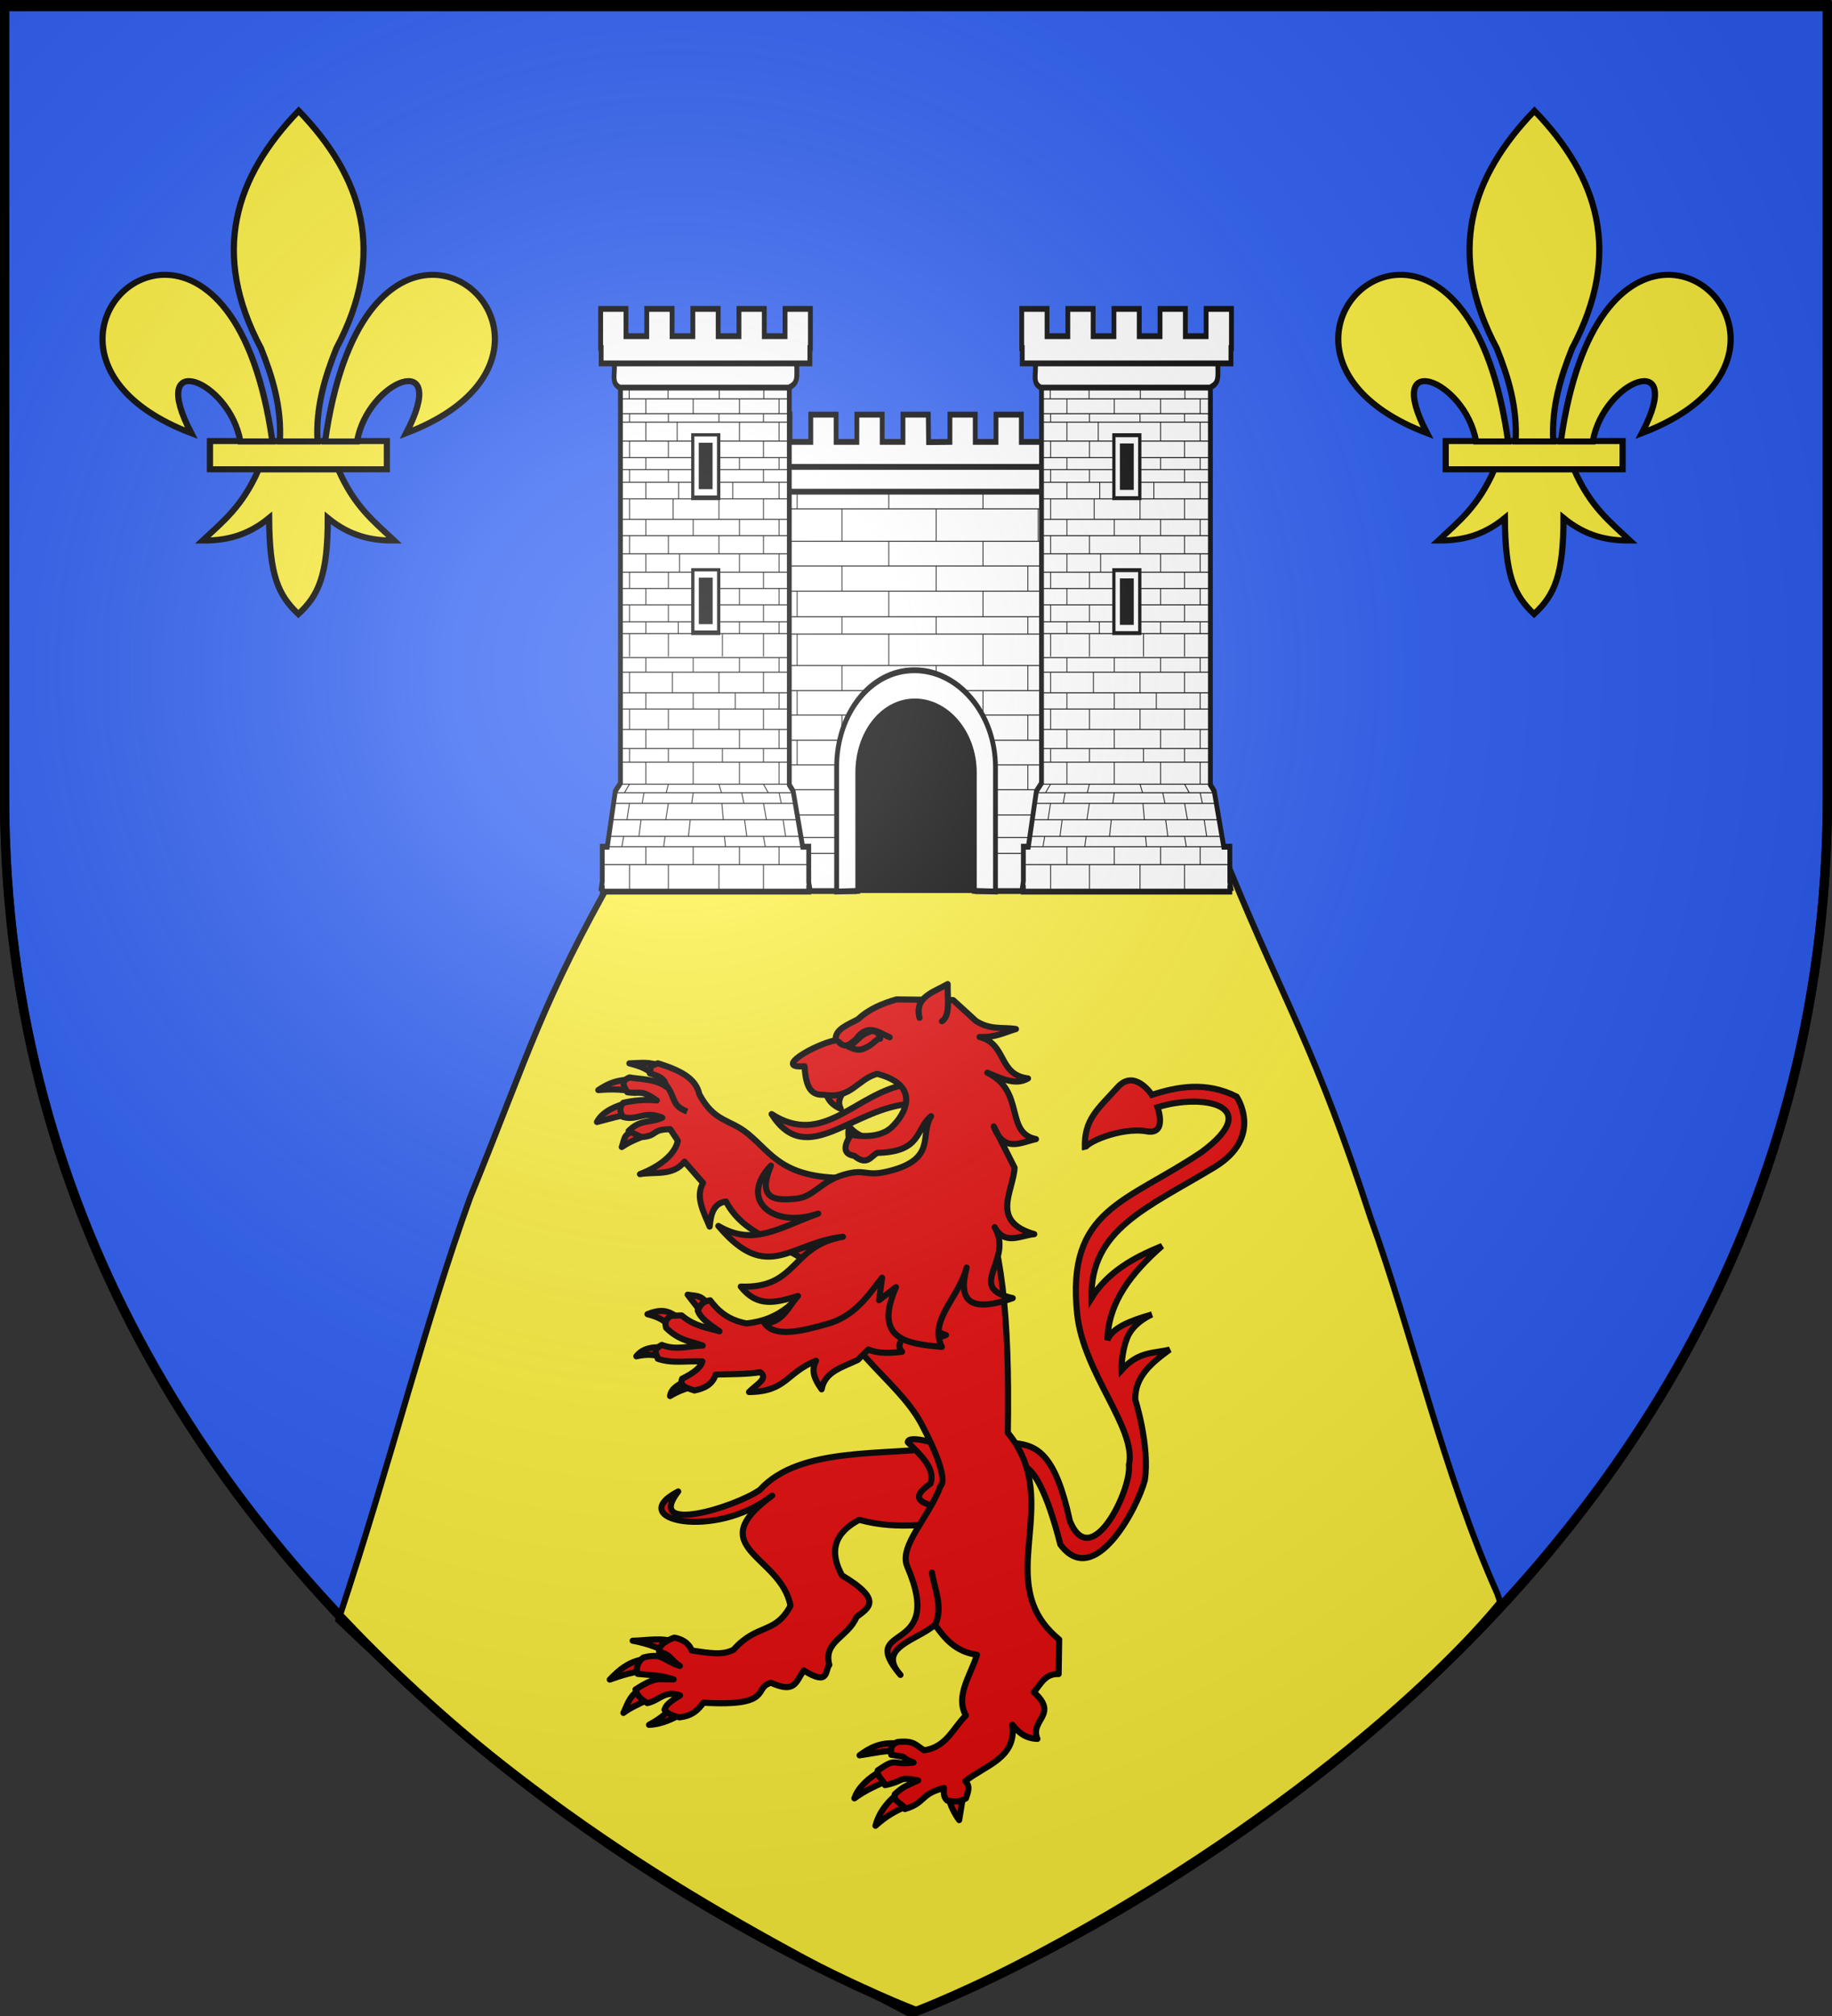
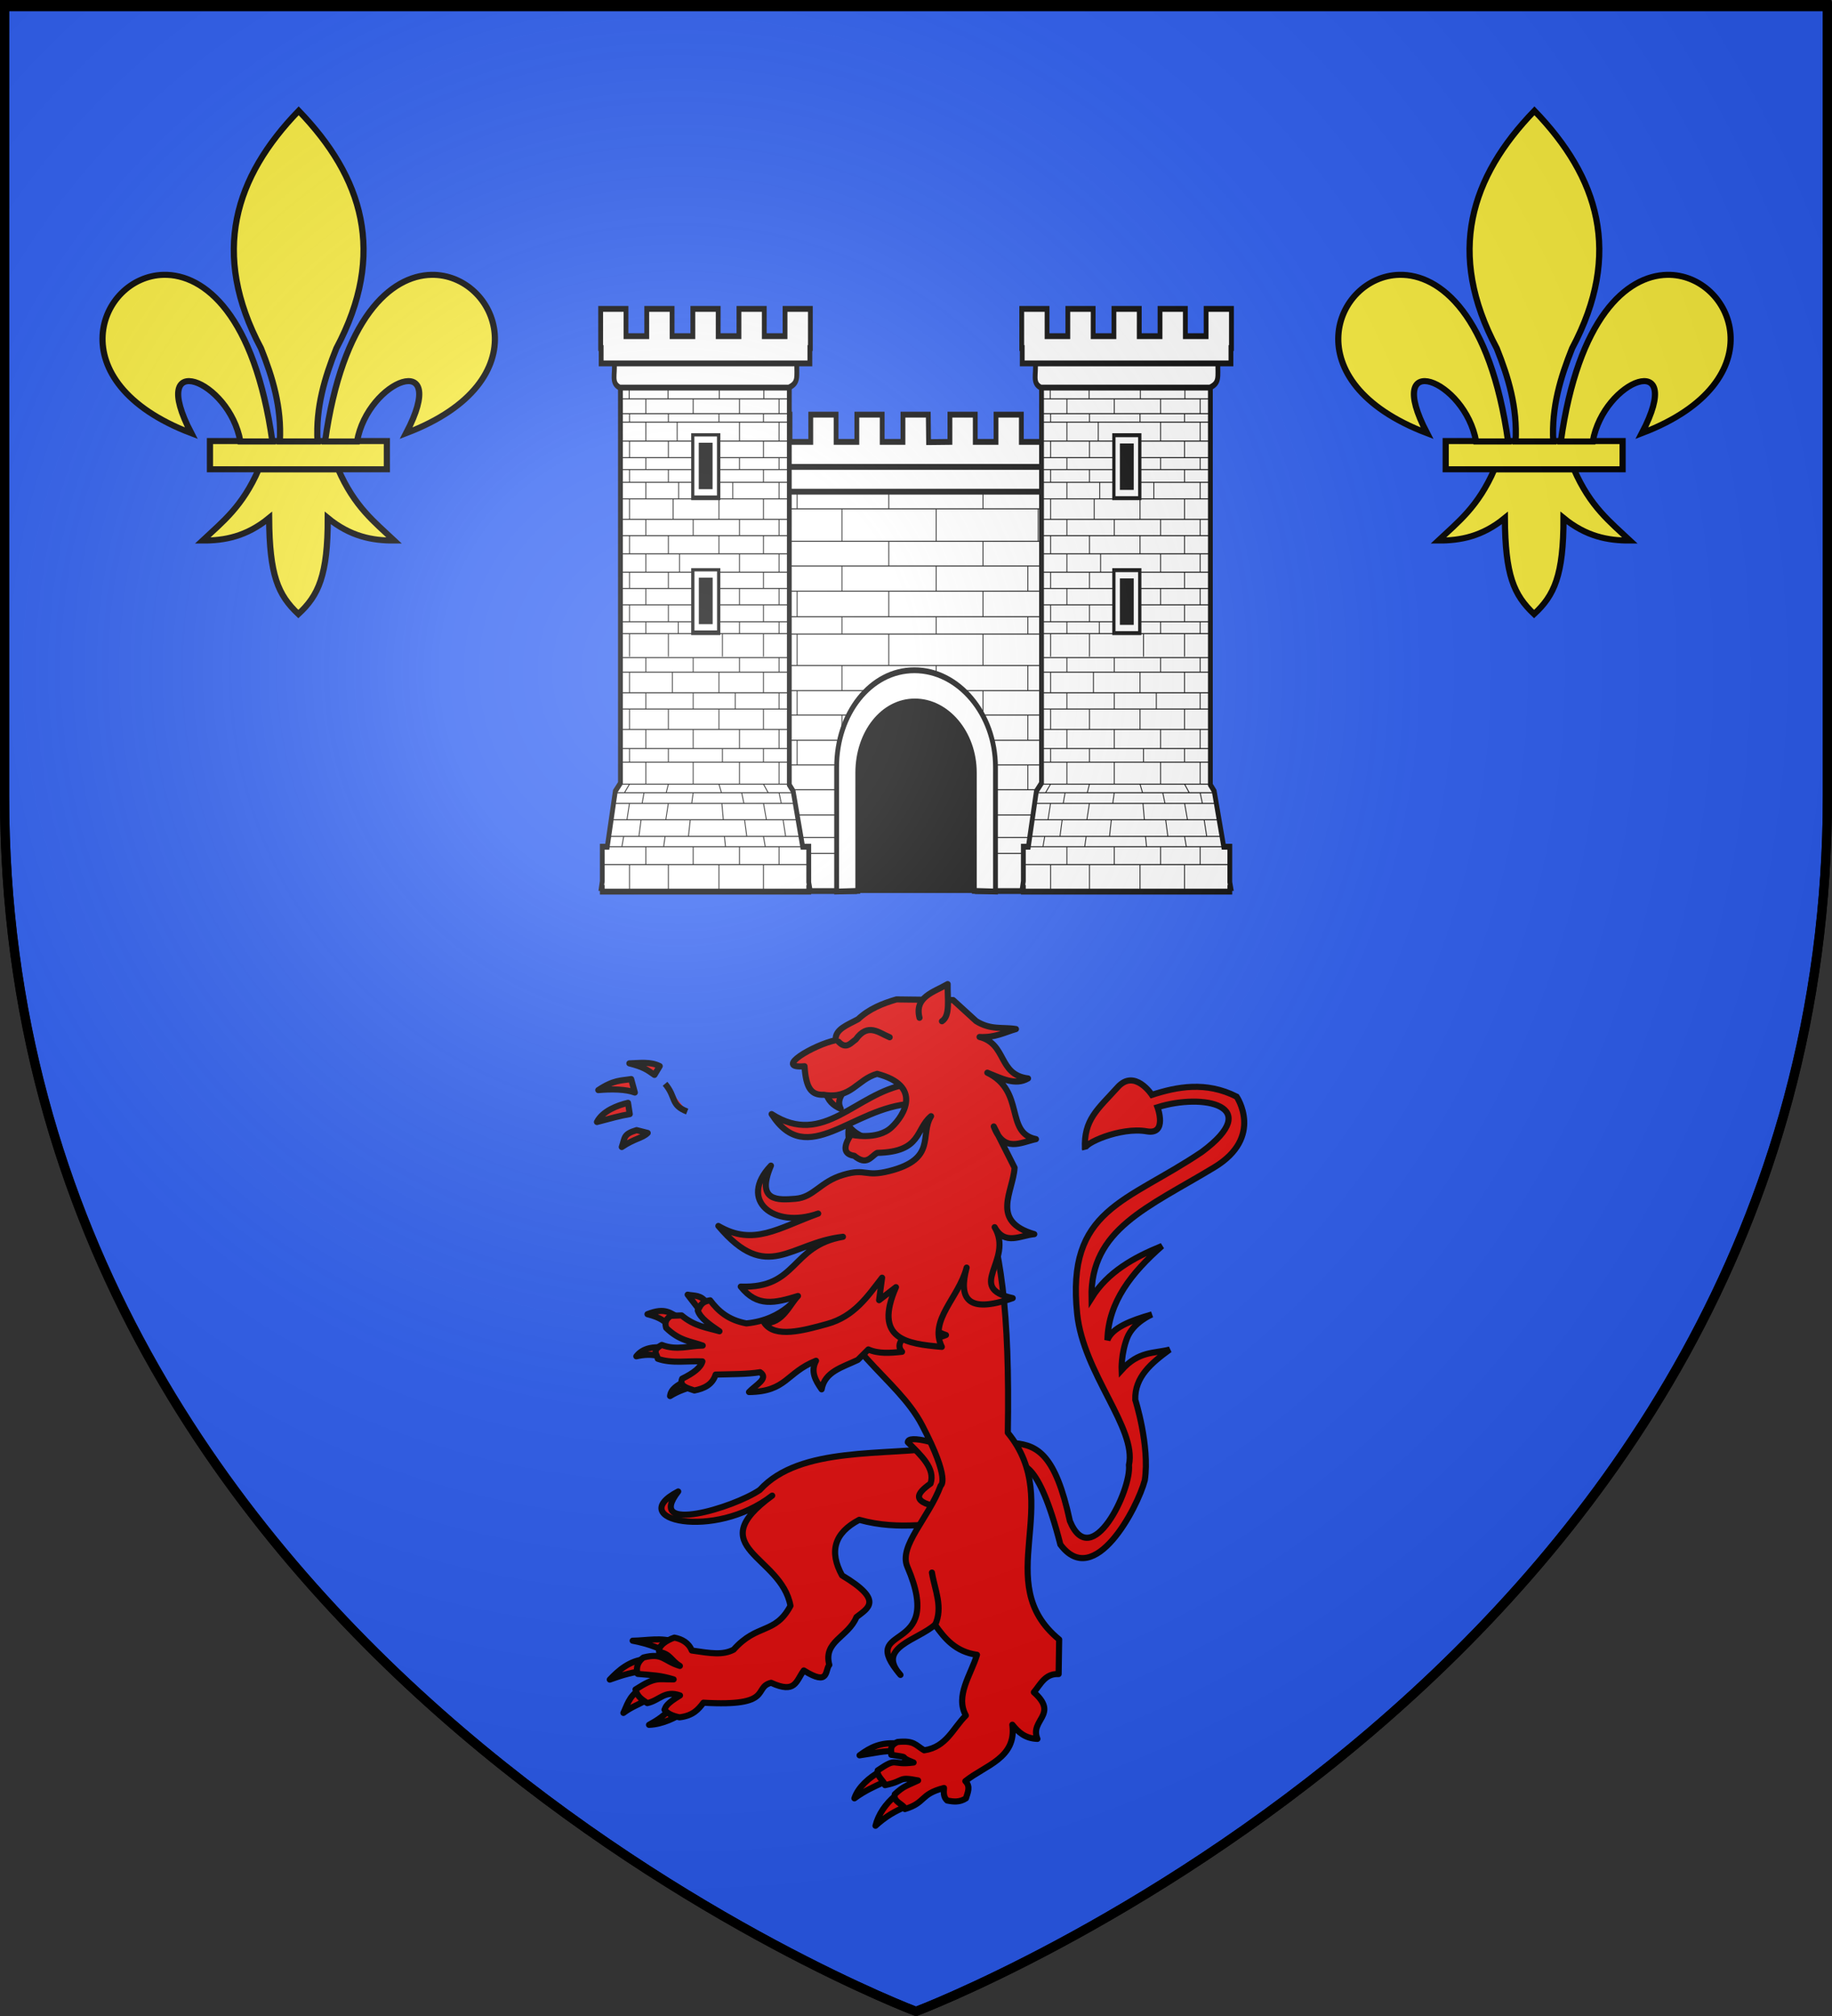
<svg xmlns="http://www.w3.org/2000/svg" xmlns:ns1="http://sodipodi.sourceforge.net/DTD/sodipodi-0.dtd" xmlns:ns2="http://www.inkscape.org/namespaces/inkscape" xmlns:xlink="http://www.w3.org/1999/xlink" height="660" width="600" version="1.0" id="svg2" ns1:version="0.32" ns2:version="0.48.0 r9654" ns1:docname="aa_Blason_Vide_3D.svg" ns2:export-filename="/Users/olivier/Desktop/Blason Rouge/Blason_Vide_3D.png" ns2:export-xdpi="144" ns2:export-ydpi="144" ns2:output_extension="org.inkscape.output.svg.inkscape">
  <rect width="100%" height="100%" fill="#333333" stroke="none" />
  <ns1:namedview ns2:window-height="1014" ns2:window-width="1920" ns2:pageshadow="2" ns2:pageopacity="1" guidetolerance="10.0" gridtolerance="10.0" objecttolerance="10.0" borderopacity="1.0" bordercolor="#666666" pagecolor="#ffffff" id="base" showgrid="false" height="660px" ns2:zoom="1.2318182" ns2:cx="300" ns2:cy="330" ns2:window-x="-4" ns2:window-y="-4" ns2:current-layer="layer3" ns2:window-maximized="1" />
  <desc id="desc4">Flag of Canton of Valais (Wallis)</desc>
  <defs id="defs6">
    <ns2:perspective ns1:type="inkscape:persp3d" ns2:vp_x="0 : 330 : 1" ns2:vp_y="0 : 1000 : 0" ns2:vp_z="600 : 330 : 1" ns2:persp3d-origin="300 : 220 : 1" id="perspective2491" />
    <linearGradient id="linearGradient2893">
      <stop style="stop-color:white;stop-opacity:0.314;" offset="0" id="stop2895" />
      <stop id="stop2897" offset="0.19" style="stop-color:white;stop-opacity:0.251;" />
      <stop style="stop-color:#6b6b6b;stop-opacity:0.125;" offset="0.6" id="stop2901" />
      <stop style="stop-color:black;stop-opacity:0.125;" offset="1" id="stop2899" />
    </linearGradient>
    <linearGradient id="linearGradient2885">
      <stop id="stop2887" offset="0" style="stop-color:white;stop-opacity:1;" />
      <stop style="stop-color:white;stop-opacity:1;" offset="0.229" id="stop2891" />
      <stop id="stop2889" offset="1" style="stop-color:black;stop-opacity:1;" />
    </linearGradient>
    <linearGradient id="linearGradient2955">
      <stop id="stop2867" offset="0" style="stop-color:#fd0000;stop-opacity:1;" />
      <stop style="stop-color:#e77275;stop-opacity:0.659;" offset="0.5" id="stop2873" />
      <stop style="stop-color:black;stop-opacity:0.323;" offset="1" id="stop2959" />
    </linearGradient>
    <radialGradient ns2:collect="always" xlink:href="#linearGradient2955" id="radialGradient2961" cx="225.524" cy="218.901" fx="225.524" fy="218.901" r="300" gradientTransform="matrix(-4.167939e-4,2.183,-1.884,-3.599562e-4,615.597,-289.121)" gradientUnits="userSpaceOnUse" />
    <polygon id="star" transform="scale(53,53)" points="0,-1 0.588,0.809 -0.951,-0.309 0.951,-0.309 -0.588,0.809 0,-1 " />
    <clipPath id="clip">
      <path d="M 0,-200 L 0,600 L 300,600 L 300,-200 L 0,-200 z " id="path10" />
    </clipPath>
    <radialGradient ns2:collect="always" xlink:href="#linearGradient2955" id="radialGradient1911" gradientUnits="userSpaceOnUse" gradientTransform="matrix(-4.167939e-4,2.183,-1.884,-3.599562e-4,615.597,-289.121)" cx="225.524" cy="218.901" fx="225.524" fy="218.901" r="300" />
    <radialGradient ns2:collect="always" xlink:href="#linearGradient2955" id="radialGradient2865" gradientUnits="userSpaceOnUse" gradientTransform="matrix(0,1.749,-1.593,-1.049767e-7,551.788,-191.29)" cx="225.524" cy="218.901" fx="225.524" fy="218.901" r="300" />
    <radialGradient ns2:collect="always" xlink:href="#linearGradient2955" id="radialGradient2871" gradientUnits="userSpaceOnUse" gradientTransform="matrix(0,1.386,-1.323,-5.741131e-8,-158.082,-109.541)" cx="225.524" cy="218.901" fx="225.524" fy="218.901" r="300" />
    <radialGradient ns2:collect="always" xlink:href="#linearGradient2893" id="radialGradient3163" gradientUnits="userSpaceOnUse" gradientTransform="matrix(1.353,0,0,1.349,-77.629,-85.747)" cx="221.445" cy="226.331" fx="221.445" fy="226.331" r="300" />
    <ns2:perspective id="perspective11589" ns2:persp3d-origin="372.04724 : 350.78739 : 1" ns2:vp_z="744.09448 : 526.18109 : 1" ns2:vp_y="0 : 1000 : 0" ns2:vp_x="0 : 526.18109 : 1" ns1:type="inkscape:persp3d" />
    <ns2:perspective ns1:type="inkscape:persp3d" ns2:vp_x="0 : 0.5 : 1" ns2:vp_y="0 : 1000 : 0" ns2:vp_z="1 : 0.5 : 1" ns2:persp3d-origin="0.5 : 0.33333333 : 1" id="perspective3734" />
    <g id="s">
      <g id="c">
        <path transform="matrix(0.951,0.309,-0.309,0.951,0,-1)" d="M 0,0 0,1 0.5,1 0,0 z" id="t" />
        <use height="540" width="810" y="0" x="0" id="use2144" transform="scale(-1,1)" xlink:href="#t" />
      </g>
      <g id="a">
        <use height="540" width="810" y="0" x="0" id="use2147" transform="matrix(0.309,0.951,-0.951,0.309,0,0)" xlink:href="#c" />
        <use height="540" width="810" y="0" x="0" id="use2149" transform="matrix(-0.809,0.588,-0.588,-0.809,0,0)" xlink:href="#c" />
      </g>
      <use height="540" width="810" y="0" x="0" id="use2151" transform="scale(-1,1)" xlink:href="#a" />
    </g>
    <linearGradient id="linearGradient2893-1">
      <stop id="stop2895-5" offset="0" style="stop-color:white;stop-opacity:0.314;" />
      <stop style="stop-color:white;stop-opacity:0.251;" offset="0.19" id="stop2897-2" />
      <stop id="stop2901-7" offset="0.6" style="stop-color:#6b6b6b;stop-opacity:0.125;" />
      <stop id="stop2899-6" offset="1" style="stop-color:black;stop-opacity:0.125;" />
    </linearGradient>
    <ns2:perspective id="perspective3724" ns2:persp3d-origin="300 : 220 : 1" ns2:vp_z="600 : 330 : 1" ns2:vp_y="0 : 1000 : 0" ns2:vp_x="0 : 330 : 1" ns1:type="inkscape:persp3d" />
    <ns2:perspective id="perspective39" ns2:persp3d-origin="148.22235 : 128.20757 : 1" ns2:vp_z="296.4447 : 192.31136 : 1" ns2:vp_y="0 : 1000 : 0" ns2:vp_x="0 : 192.31136 : 1" ns1:type="inkscape:persp3d" />
    <ns2:perspective id="perspective2575" ns2:persp3d-origin="372.04724 : 350.78739 : 1" ns2:vp_z="744.09448 : 526.18109 : 1" ns2:vp_y="0 : 1000 : 0" ns2:vp_x="0 : 526.18109 : 1" ns1:type="inkscape:persp3d" />
  </defs>
  <g ns2:groupmode="layer" id="layer3" ns2:label="Fond écu" style="display:inline">
    <path id="path2855" style="fill:#2b5df2;fill-opacity:1;fill-rule:evenodd;stroke:#000000;stroke-width:3;stroke-linecap:butt;stroke-linejoin:miter;stroke-miterlimit:4;stroke-opacity:1;stroke-dasharray:none" d="m 300,658.5 c 0,0 298.5,-112.436 298.5,-398.182 0,-285.746 0,-258.818 0,-258.818 l -597,0 0,258.818 C 1.5,546.064 300,658.5 300,658.5 z" ns1:nodetypes="cccccc" ns2:connector-curvature="0" />
-     <path ns1:nodetypes="ccccccccc" id="path26122" d="M 490.377,521.673 C 472.896,482.744 462.539,436.544 448.886,398.747 430.721,342.946 421.333,329.802 402.733,284.605 c -13.818,-3.548 -183.628,-0.988 -200.6,-0.003 -24.989,44.146 -28.134,58.191 -48.193,107.554 -15.011,41.578 -25.495,85.086 -43.11,138.223 71.234,68.564 126.733,97.447 187.544,129.131 90.978,-39.989 163.529,-99.258 192.935,-135.043 z" style="fill:#fcef3c;fill-opacity:1;fill-rule:evenodd;stroke:#000000;stroke-width:2;stroke-linecap:square;stroke-linejoin:miter;stroke-miterlimit:4;stroke-opacity:1;stroke-dasharray:none;stroke-dashoffset:0;display:inline" ns2:connector-curvature="0" />
    <g id="g6606" transform="matrix(0.497,0,0,0.604,470.685,24.412)" style="fill:#ffffff">
      <rect y="304.106" x="-416.321" height="138.512" width="147.929" id="rect6604" style="fill:#000000;fill-opacity:1;fill-rule:nonzero;stroke:#000000;stroke-width:2;stroke-miterlimit:4;stroke-opacity:1;stroke-dasharray:none" />
      <path id="path4244" style="fill:#ffffff;fill-opacity:1;stroke:#000000;stroke-width:3.165;stroke-miterlimit:4;stroke-opacity:1;stroke-dasharray:none" d="m -335.139,199.226 14.058,-0.131 0,-14.77 16.696,0 0,14.77 13.681,0 0,-14.77 16.696,0 0,14.77 13.681,0 0,-14.77 16.696,0 0,14.77 13.681,0 0,-14.77 16.696,0 0,21.207 -0.326,0 0,8.327 -259.627,0 0,-8.327 -0.332,0 0,-21.207 16.696,0 0,14.77 13.681,0 0,-14.77 16.696,0 0,14.77 13.681,0 0,-14.77 16.696,0 0,14.77 13.681,0 0,-14.77 16.696,0 0,14.77 13.681,0 0,-14.77 16.696,0 0.193,14.901 z" ns1:nodetypes="ccccccccccccccccccccccccccccccccccccccccc" ns2:connector-curvature="0" />
      <path style="fill:#ffffff;fill-opacity:1;stroke:#000000;stroke-width:3.165;stroke-miterlimit:4;stroke-opacity:1;stroke-dasharray:none" d="m -465.513,215.971 0,226.593 81.676,0 0,-66.905 c 2e-5,-22.42 17.172,-40.611 39.591,-40.611 22.42,0 41.254,18.192 41.254,40.611 l 0,66.905 81.714,0 0,-226.593 -244.236,0 z" id="rect4299" ns2:connector-curvature="0" />
      <path ns1:nodetypes="ccccc" id="path4242" d="m -457.915,212.638 229.121,0 c -0.186,7.708 1.338,10.857 -5.278,13.454 l -220.215,0 c -5.901,-2.505 -2.844,-7.32 -3.628,-13.454 z" style="fill:#ffffff;fill-opacity:1;stroke:#000000;stroke-width:3.165;stroke-miterlimit:4;stroke-opacity:1;stroke-dasharray:none" ns2:connector-curvature="0" />
      <path ns1:nodetypes="cccccccccccccccccccccccccccccccccccccccccccccccccccccccccccccccccccccccccccccccccccccccccccccccccccccccccccccccccccccccccccccccccccccccccccccccccccccccccccccccccccc" d="m -304.787,401.303 80.62,0 m -80.62,-13.652 80.62,0 m -81.298,34.526 81.298,0 m -80.959,-8.639 80.959,0 m -80.959,28.228 80.959,0 m -80.959,-67.563 80.959,0 m -84.351,-13.378 84.351,0 m -97.241,-13.652 97.241,0 m -243.291,-121.082 243.291,0 m -243.291,9.307 243.291,0 m -243.291,17.589 243.291,0 m -243.291,13.378 243.291,0 m -243.291,13.662 243.291,0 m -243.291,13.848 243.291,0 m -243.291,9.403 243.291,0 m -243.291,17.024 243.291,0 m -243.291,13.627 243.291,0 m -243.291,13.244 99.917,0 m -99.917,13.652 89.401,0 m -89.401,13.378 85.67,0 m -85.67,13.448 85.33,0 m -85.33,13.652 84.991,0 m -84.991,12.235 85.67,0 m -85.67,8.639 85.33,0 m -85.33,19.589 85.33,0 m -70.493,-175.4 0,13.662 m 0,13.543 0,9.596 m 0,17.135 0,13.627 m 0,13.244 0,13.652 m 0,13.378 0,13.448 m 0,13.652 0,12.235 m 0,8.639 0,19.589 m 0,-206.367 0,17.589 m 60.409,13.378 0,13.662 m 0,13.543 0,9.596 m 0,17.135 0,13.627 m 0,13.244 0,13.652 m 0,13.378 0,13.448 m 0,13.652 0,12.235 m 0,8.639 0,19.589 m 0,-206.367 0,17.589 m -35.668,0 0,13.378 m 6.106,13.662 0,13.666 m 0,9.591 0,17.017 m 0,13.627 0,13.244 m 0,13.652 0,13.378 m -8.82,13.448 0,13.652 m 8.82,12.235 0,8.639 m 0,-196.086 0,9.307 m 60.409,17.589 0,13.378 m 0,13.662 0,13.666 m 0,9.591 0,17.017 m 0,13.627 0,9.246 m 0,-117.083 0,9.307 m 91.645,30.967 0,13.662 m 0,13.543 0,9.596 m 0,17.135 0,13.627 m 0,13.244 0,13.652 m 0,13.378 0,13.448 m 7.463,13.652 0,12.235 m -7.463,8.639 0,19.589 m 6.784,-206.367 0,17.589 m -67.194,13.378 0,13.662 m 0,13.543 0,9.596 m 0,17.135 0,13.627 m 0,-98.53 0,17.589 m 91.257,0 0,13.378 m 0,13.662 0,13.666 m 0,9.591 0,17.017 m 0,13.627 0,13.244 m 0,13.652 0,13.378 m 0,13.448 0,13.652 m 0,12.235 0,8.639 m 0,-196.086 0,9.307 m -60.41,17.589 0,13.378 m 0,13.662 0,13.666 m 0,9.591 0,17.017 m 0,13.627 0,13.244 m 0,13.652 0,13.378 m 0,13.448 0,13.652 m 0,12.235 0,8.639 m 0,-196.086 0,9.307" style="fill:#ffffff;stroke:#000000;stroke-width:0.565;stroke-linecap:butt;stroke-linejoin:miter;stroke-miterlimit:4;stroke-opacity:1;stroke-dasharray:none" id="path10111" ns2:connector-curvature="0" />
      <path id="rect6802" d="m -538.199,153.695 0,230.351 -3.365,4.338 -5.311,30.145 -3.286,0 0,18.689 -0.644,3.662 0.644,0 0,1.987 136.054,0 0,-1.987 0.644,0 -0.644,-3.091 0,-19.261 -4.009,0 -6.27,-30.145 -2.524,-3.403 0,-231.286 -111.289,0 z" style="fill:#ffffff;fill-opacity:1;stroke:#000000;stroke-width:3.165;stroke-miterlimit:4;stroke-opacity:1;stroke-dasharray:none" ns2:connector-curvature="0" />
      <path ns1:nodetypes="ccccc" id="rect6805" d="m -542.294,156.212 120.32,0 c -0.186,7.708 1.338,10.857 -5.278,13.454 l -111.414,0 c -5.901,-2.506 -2.844,-7.32 -3.628,-13.454 z" style="fill:#ffffff;fill-opacity:1;stroke:#000000;stroke-width:3.165;stroke-miterlimit:4;stroke-opacity:1;stroke-dasharray:none" ns2:connector-curvature="0" />
      <path id="rect6807" d="m -551.237,127.022 0,21.207 0.332,0 0,8.327 137.548,0 0,-8.327 0.325,0 0,-21.207 -16.696,0 0,14.77 -13.681,0 0,-14.77 -16.696,0 0,14.77 -13.681,0 0,-14.77 -16.696,0 0,14.77 -13.681,0 0,-14.77 -16.696,0 0,14.77 -13.681,0 0,-14.77 -16.696,0 z" style="fill:#ffffff;fill-opacity:1;stroke:#000000;stroke-width:3.165;stroke-miterlimit:4;stroke-opacity:1;stroke-dasharray:none" ns2:connector-curvature="0" />
      <path ns1:nodetypes="cccccccccccccccccccccccccccccccccccccccccccccccccccccccccccccccccccccccccccccccccccccccccccccccccccccccccccccccccccccccccccccccccccccccccccccccccccccccccccccccccccccccccccccccccccccccccccccccccccccccccccccccccccccccccccccccccccccccccccccccccccccccccccccccccccccccccccccccccccccccccccccccccccccccccccccccccccccccccccc" d="m -537.801,316.02 110.249,0 m -110.715,7.897 111.182,0 m -111.182,11.192 110.948,0 m -110.948,8.81 110.948,0 m -110.948,11.044 110.715,0 m -110.715,10.35 111.415,0 m -110.948,7.362 110.715,0 m -110.715,11.928 110.715,0 m -114.546,4.679 117.185,0 m -118.384,5.761 119.823,0 m -121.489,8.872 123.168,0 m -124.614,9.01 126.773,0 m -131.31,5.616 136.353,0 m -135.421,9.681 135.654,0 m -135.421,14.027 135.188,0 m -118.096,-57.645 -3.358,4.679 m 3.358,5.56 -1.679,9 m -2.159,9.083 -1.199,5.616 m 5.037,9.681 0,14.027 m 0,-76.935 0,7.362 m 0,-28.756 0,11.044 m 0,-31.046 0,11.192 m 25.613,49.493 -1.439,4.679 m 1.439,5.56 -1.679,9 m -0.48,9.083 -0.959,5.616 m 3.118,9.681 0,14.027 m 0,-76.935 0,7.362 m 0,-28.756 0,11.044 m 2.637,-31.046 0,11.192 m -17.502,37.565 0,11.928 m -1.199,4.679 -1.199,5.641 m -0.72,8.997 -1.439,9.005 m 4.557,5.616 0,9.681 m 0,-73.257 0,10.35 m 0,-30.203 0,8.81 m 0,-27.898 0,7.897 m 31.207,48.757 0,11.928 m 0,4.679 -0.959,5.641 m -0.959,8.997 -1.199,9.005 m 3.118,5.616 0,9.681 m 0,-73.257 0,10.35 m 0,-30.203 0,8.81 m 0,-27.898 0,7.897 m 46.315,60.685 3.118,4.679 m -3.118,5.56 1.919,9 m -1.919,9.083 1.199,5.616 m -1.199,9.681 0,14.027 m 0,-76.935 0,7.362 m 0,-28.756 0,11.044 m 0,-31.046 0,11.192 m -29.342,49.493 1.679,4.679 m 0.24,5.56 0.959,9 m 0.72,9.083 0.72,5.616 m -4.317,9.681 0,14.027 m 2.307,-76.935 0,7.362 m -2.307,-28.756 0,11.044 m 0,-31.046 0,11.192 m 39.624,37.565 0,11.928 m 0,4.679 1.439,5.641 m 1.199,8.997 1.698,9.005 m -4.337,5.616 0,9.681 m 0,-73.257 0,10.35 m 0,-30.203 0,8.81 m 0,-27.898 0,7.897 m -26.079,48.757 0,11.928 m 1.439,4.679 1.439,5.641 m 0.48,8.997 1.439,9.005 m -4.797,5.616 0,9.681 m 0,-73.257 0,10.35 m -2.802,-30.203 0,8.81 m 2.802,-27.898 0,7.897 m -78.518,-27.316 110.948,0 m -111.556,-127.029 112.495,0 m -112.495,6.212 112.015,0 m -111.511,8.032 111.139,0 m -111.035,4.574 110.715,0 m -110.715,10.262 110.948,0 m -110.948,8.99 110.715,0 m -110.715,6.472 110.948,0 m -110.948,6.876 111.182,0 m -110.948,8.99 111.182,0 m -111.415,11.109 111.415,0 m -111.881,8.816 111.881,0 m -111.415,9.86 110.948,0 m -111.182,9.955 111.648,0 m -111.648,8.839 111.648,0 m -111.648,8.879 111.415,0 m -105.37,-118.066 0,6.34 m 0.233,8.105 0,4.574 m 0,10.262 0,8.99 m 0,6.472 0,6.876 m 0,8.99 0,11.109 m 0,8.816 0,9.86 m 0,9.955 0,8.839 m 0,8.879 0,9.163 m 0,6.217 0,12.657 m 25.38,-146.103 0,6.34 m 0.233,8.105 0,4.574 m 0,10.262 0,8.99 m 0,6.472 0,6.876 m 3.132,8.99 0,11.109 m -3.132,8.816 0,9.86 m 0,9.955 0,8.839 m 0,8.879 0,9.163 m 0,6.217 0,12.657 m -14.852,-139.685 -0.012,8.027 m 0,4.574 0,10.262 m 0,8.99 0,6.472 m 0,6.876 0,8.99 m 0,11.109 0,8.816 m 0,9.86 0,9.955 m 0,8.839 0,8.879 m 0,9.163 0,6.217 m 31.207,-127.028 0,8.027 m -10.554,4.574 0,10.262 m 10.554,8.99 0,6.472 m -9.594,6.876 0,8.99 m 9.594,11.109 0,8.816 m -9.007,9.86 0,9.955 m 9.007,8.839 0,8.879 m -9.834,9.163 0,6.217 m 56.383,-133.446 0,6.34 m -0.233,8.105 0,4.574 m 0,10.262 0,8.99 m 0,6.472 0,6.876 m 0,8.99 0,11.109 m 0,8.816 0,9.86 m 0,9.955 0,8.839 m 0,8.879 0,9.163 m 0,6.217 0,12.657 m -29.109,-146.103 0,6.34 m -0.233,8.105 0,4.574 m 0,10.262 0,8.99 m 0,6.472 0,6.876 m 0,8.99 0,11.109 m 0,8.816 0,9.86 m 0,9.955 0,8.839 m 0,8.879 0,9.163 m 2.307,6.217 0,12.657 m 37.317,-139.685 0,8.027 m 0,4.574 0,10.262 m 0,8.99 0,6.472 m 0,6.876 0,8.99 m 0,11.109 0,8.816 m 0,9.86 0,9.955 m 0,8.839 0,8.879 m 0,9.163 0,6.217 m -26.079,-127.028 0,8.027 m 0,4.574 0,10.262 m 0,8.99 0,6.472 m -4.45,6.876 0,8.99 m 4.45,11.109 0,8.816 m 0,9.86 0,9.955 m 0,8.839 0,8.879 m 0,9.163 0,6.217 m -78.285,0.205 110.715,0" style="fill:#ffffff;fill-opacity:1;fill-rule:evenodd;stroke:#000000;stroke-width:0.565;stroke-linecap:butt;stroke-linejoin:miter;stroke-miterlimit:4;stroke-opacity:1;stroke-dasharray:none" id="path2804" ns2:connector-curvature="0" />
      <path ns1:nodetypes="ccccc" style="fill:#000000;fill-opacity:1;stroke:#000000;stroke-width:3.165;stroke-miterlimit:4;stroke-opacity:1;stroke-dasharray:none" d="m -489.997,195.988 0,33.102 16.041,0 0,-33.102 -16.041,0 z" id="path2465" ns2:connector-curvature="0" />
      <path id="rect2462" d="m -490.052,195.596 0,33.102 16.041,0 0,-33.102 -16.041,0 z m 4.024,4.524 7.994,0 0,24.053 -7.994,0 0,-24.053 z" style="fill:#ffffff;fill-opacity:1;stroke:#000000;stroke-width:1.13;stroke-miterlimit:4;stroke-opacity:1;stroke-dasharray:none" ns2:connector-curvature="0" />
      <path id="path2473" d="m -489.997,269.136 0,33.102 16.041,0 0,-33.102 -16.041,0 z" style="fill:#000000;fill-opacity:1;stroke:#000000;stroke-width:3.165;stroke-miterlimit:4;stroke-opacity:1;stroke-dasharray:none" ns1:nodetypes="ccccc" ns2:connector-curvature="0" />
      <path style="fill:#ffffff;fill-opacity:1;stroke:#000000;stroke-width:1.13;stroke-miterlimit:4;stroke-opacity:1;stroke-dasharray:none" d="m -489.997,268.744 0,33.102 16.041,0 0,-33.102 -16.041,0 z m 4.024,4.524 7.994,0 0,24.053 -7.994,0 0,-24.053 z" id="path2475" ns2:connector-curvature="0" />
      <path style="fill:#ffffff;fill-opacity:1;stroke:#000000;stroke-width:3.165;stroke-miterlimit:4;stroke-opacity:1;stroke-dasharray:none" d="m -260.721,153.695 0,230.351 -3.365,4.338 -5.311,30.145 -3.286,0 0,18.689 -0.644,3.662 0.644,0 0,1.987 136.054,0 0,-1.987 0.644,0 -0.644,-3.091 0,-19.261 -4.009,0 -6.27,-30.145 -2.524,-3.403 0,-231.286 -111.289,0 z" id="path4222" ns2:connector-curvature="0" />
      <path style="fill:#ffffff;fill-opacity:1;stroke:#000000;stroke-width:3.165;stroke-miterlimit:4;stroke-opacity:1;stroke-dasharray:none" d="m -264.816,156.212 120.32,0 c -0.186,7.708 1.338,10.857 -5.278,13.454 l -111.414,0 c -5.901,-2.506 -2.844,-7.32 -3.628,-13.454 z" id="path4224" ns1:nodetypes="ccccc" ns2:connector-curvature="0" />
      <path style="fill:#ffffff;fill-opacity:1;stroke:#000000;stroke-width:3.165;stroke-miterlimit:4;stroke-opacity:1;stroke-dasharray:none" d="m -273.758,127.022 0,21.207 0.332,0 0,8.327 137.548,0 0,-8.327 0.325,0 0,-21.207 -16.696,0 0,14.77 -13.681,0 0,-14.77 -16.696,0 0,14.77 -13.681,0 0,-14.77 -16.696,0 0,14.77 -13.681,0 0,-14.77 -16.696,0 0,14.77 -13.681,0 0,-14.77 -16.696,0 z" id="path4226" ns2:connector-curvature="0" />
      <path id="path4228" style="fill:#ffffff;fill-opacity:1;fill-rule:evenodd;stroke:#000000;stroke-width:0.565;stroke-linecap:butt;stroke-linejoin:miter;stroke-miterlimit:4;stroke-opacity:1;stroke-dasharray:none" d="m -260.322,316.02 110.249,0 m -110.715,7.897 111.182,0 m -111.182,11.192 110.948,0 m -110.948,8.81 110.948,0 m -110.948,11.044 110.715,0 m -110.715,10.35 111.415,0 m -110.948,7.362 110.715,0 m -110.715,11.928 110.715,0 m -114.546,4.679 117.185,0 m -118.384,5.761 119.823,0 m -121.489,8.872 123.168,0 m -124.614,9.01 126.773,0 m -131.31,5.616 136.353,0 m -135.421,9.681 135.654,0 m -135.421,14.027 135.188,0 m -118.096,-57.645 -3.358,4.679 m 3.358,5.56 -1.679,9 m -2.159,9.083 -1.199,5.616 m 5.037,9.681 0,14.027 m 0,-76.935 0,7.362 m 0,-28.756 0,11.044 m 0,-31.046 0,11.192 m 25.613,49.493 -1.439,4.679 m 1.439,5.56 -1.679,9 m -0.48,9.083 -0.959,5.616 m 3.118,9.681 0,14.027 m 0,-76.935 0,7.362 m 0,-28.756 0,11.044 m 2.637,-31.046 0,11.192 m -17.502,37.565 0,11.928 m -1.199,4.679 -1.199,5.641 m -0.72,8.997 -1.439,9.005 m 4.557,5.616 0,9.681 m 0,-73.257 0,10.35 m 0,-30.203 0,8.81 m 0,-27.898 0,7.897 m 31.207,48.757 0,11.928 m 0,4.679 -0.959,5.641 m -0.959,8.997 -1.199,9.005 m 3.118,5.616 0,9.681 m 0,-73.257 0,10.35 m 0,-30.203 0,8.81 m 0,-27.898 0,7.897 m 46.315,60.685 3.118,4.679 m -3.118,5.56 1.919,9 m -1.919,9.083 1.199,5.616 m -1.199,9.681 0,14.027 m 0,-76.935 0,7.362 m 0,-28.756 0,11.044 m 0,-31.046 0,11.192 m -29.342,49.493 1.679,4.679 m 0.24,5.56 0.959,9 m 0.72,9.083 0.72,5.616 m -4.317,9.681 0,14.027 m 2.307,-76.935 0,7.362 m -2.307,-28.756 0,11.044 m 0,-31.046 0,11.192 m 39.624,37.565 0,11.928 m 0,4.679 1.439,5.641 m 1.199,8.997 1.698,9.005 m -4.337,5.616 0,9.681 m 0,-73.257 0,10.35 m 0,-30.203 0,8.81 m 0,-27.898 0,7.897 m -26.079,48.757 0,11.928 m 1.439,4.679 1.439,5.641 m 0.48,8.997 1.439,9.005 m -4.797,5.616 0,9.681 m 0,-73.257 0,10.35 m -2.802,-30.203 0,8.81 m 2.802,-27.898 0,7.897 m -78.518,-27.316 110.948,0 m -111.556,-127.029 112.495,0 m -112.495,6.212 112.015,0 m -111.511,8.032 111.139,0 m -111.035,4.574 110.715,0 m -110.715,10.262 110.948,0 m -110.948,8.99 110.715,0 m -110.715,6.472 110.948,0 m -110.948,6.876 111.182,0 m -110.948,8.99 111.182,0 m -111.415,11.109 111.415,0 m -111.881,8.816 111.881,0 m -111.415,9.86 110.948,0 m -111.182,9.955 111.648,0 m -111.648,8.839 111.648,0 m -111.648,8.879 111.415,0 m -105.37,-118.066 0,6.34 m 0.233,8.105 0,4.574 m 0,10.262 0,8.99 m 0,6.472 0,6.876 m 0,8.99 0,11.109 m 0,8.816 0,9.86 m 0,9.955 0,8.839 m 0,8.879 0,9.163 m 0,6.217 0,12.657 m 25.38,-146.103 0,6.34 m 0.233,8.105 0,4.574 m 0,10.262 0,8.99 m 0,6.472 0,6.876 m 3.132,8.99 0,11.109 m -3.132,8.816 0,9.86 m 0,9.955 0,8.839 m 0,8.879 0,9.163 m 0,6.217 0,12.657 m -14.852,-139.685 -0.012,8.027 m 0,4.574 0,10.262 m 0,8.99 0,6.472 m 0,6.876 0,8.99 m 0,11.109 0,8.816 m 0,9.86 0,9.955 m 0,8.839 0,8.879 m 0,9.163 0,6.217 m 31.207,-127.028 0,8.027 m -10.554,4.574 0,10.262 m 10.554,8.99 0,6.472 m -9.594,6.876 0,8.99 m 9.594,11.109 0,8.816 m -9.007,9.86 0,9.955 m 9.007,8.839 0,8.879 m -9.834,9.163 0,6.217 m 56.383,-133.446 0,6.34 m -0.233,8.105 0,4.574 m 0,10.262 0,8.99 m 0,6.472 0,6.876 m 0,8.99 0,11.109 m 0,8.816 0,9.86 m 0,9.955 0,8.839 m 0,8.879 0,9.163 m 0,6.217 0,12.657 m -29.109,-146.103 0,6.34 m -0.233,8.105 0,4.574 m 0,10.262 0,8.99 m 0,6.472 0,6.876 m 0,8.99 0,11.109 m 0,8.816 0,9.86 m 0,9.955 0,8.839 m 0,8.879 0,9.163 m 2.307,6.217 0,12.657 m 37.317,-139.685 0,8.027 m 0,4.574 0,10.262 m 0,8.99 0,6.472 m 0,6.876 0,8.99 m 0,11.109 0,8.816 m 0,9.86 0,9.955 m 0,8.839 0,8.879 m 0,9.163 0,6.217 m -26.079,-127.028 0,8.027 m 0,4.574 0,10.262 m 0,8.99 0,6.472 m -4.45,6.876 0,8.99 m 4.45,11.109 0,8.816 m 0,9.86 0,9.955 m 0,8.839 0,8.879 m 0,9.163 0,6.217 m -78.285,0.205 110.715,0" ns1:nodetypes="cccccccccccccccccccccccccccccccccccccccccccccccccccccccccccccccccccccccccccccccccccccccccccccccccccccccccccccccccccccccccccccccccccccccccccccccccccccccccccccccccccccccccccccccccccccccccccccccccccccccccccccccccccccccccccccccccccccccccccccccccccccccccccccccccccccccccccccccccccccccccccccccccccccccccccccccccccccccccccc" ns2:connector-curvature="0" />
      <path id="path4230" d="m -212.519,195.988 0,33.102 16.041,0 0,-33.102 -16.041,0 z" style="fill:#000000;fill-opacity:1;stroke:#000000;stroke-width:3.165;stroke-miterlimit:4;stroke-opacity:1;stroke-dasharray:none" ns1:nodetypes="ccccc" ns2:connector-curvature="0" />
      <path style="fill:#ffffff;fill-opacity:1;stroke:#000000;stroke-width:1.13;stroke-miterlimit:4;stroke-opacity:1;stroke-dasharray:none" d="m -212.519,195.988 0,33.102 16.041,0 0,-33.102 -16.041,0 z m 4.024,4.524 7.994,0 0,24.053 -7.994,0 0,-24.053 z" id="path4232" ns2:connector-curvature="0" />
      <path ns1:nodetypes="ccccc" style="fill:#000000;fill-opacity:1;stroke:#000000;stroke-width:3.165;stroke-miterlimit:4;stroke-opacity:1;stroke-dasharray:none" d="m -212.519,269.136 0,33.102 16.041,0 0,-33.102 -16.041,0 z" id="path4234" ns2:connector-curvature="0" />
      <path id="path4236" d="m -212.519,269.136 0,33.102 16.041,0 0,-33.102 -16.041,0 z m 4.024,4.524 7.994,0 0,24.053 -7.994,0 0,-24.053 z" style="fill:#ffffff;fill-opacity:1;stroke:#000000;stroke-width:1.13;stroke-miterlimit:4;stroke-opacity:1;stroke-dasharray:none" ns2:connector-curvature="0" />
      <path style="fill:#ffffff;fill-opacity:1;stroke:#000000;stroke-width:3.165;stroke-miterlimit:4;stroke-opacity:1;stroke-dasharray:none" d="m -291.053,442.816 -13.94,-0.34 0,-64.109 c 0,-21.294 -17.882,-38.572 -39.176,-38.572 -21.294,0 -37.627,17.278 -37.627,38.572 l 0,64.109 -13.94,0.34 0,-67.358 c 0,-29.025 22.24,-52.587 51.265,-52.587 29.026,0 53.418,23.562 53.418,52.587 l 0,67.358 z" id="path5271" ns1:nodetypes="ccccccccccc" ns2:connector-curvature="0" />
    </g>
    <g transform="matrix(0.721,0,0,0.721,194.606,321.306)" id="g7655" style="fill:#e20909;stroke:#000000;stroke-width:2.775;stroke-miterlimit:4;stroke-opacity:1;stroke-dasharray:none">
      <g id="g3046" transform="matrix(0.626,0.118,-0.118,0.626,28.994,-34.235)" style="fill:#e20909;stroke:#000000;stroke-width:4.357;stroke-miterlimit:4;stroke-opacity:1;stroke-dasharray:none">
        <path ns1:nodetypes="ccccccsccccsccscsccscccc" id="path2030" style="fill:#e20909;fill-opacity:1;fill-rule:evenodd;stroke:#000000;stroke-width:4.357;stroke-linecap:butt;stroke-linejoin:miter;stroke-miterlimit:4;stroke-opacity:1;stroke-dasharray:none;display:inline" d="m 325.011,344.379 c 2.542,-0.915 14.107,-8.432 41.231,49.719 29.907,27.614 49.244,-36.107 50.671,-56.235 -0.994,-24.839 -17.288,-55.043 -17.288,-55.043 -3.558,-15.929 6.473,-27.976 17.486,-39.742 -10.513,4.912 -21.462,5.015 -30.999,20.666 0,0 -2.583,-11.128 -0.397,-23.05 2.186,-11.923 14.307,-19.871 14.307,-19.871 -14.232,7.122 -26.181,14.624 -27.819,23.845 -4.431,-26.859 8.162,-50.476 25.832,-73.125 -18.401,11.854 -34.634,25.441 -42.524,45.703 -10.064,-47.994 27.462,-70.726 68.754,-107.701 30.991,-27.751 6.359,-52.459 6.359,-52.459 -23.677,-6.906 -43.305,1.05 -59.613,9.935 0,0 -15.62,-16.293 -25.037,-0.795 -10.922,17.974 -19.657,27.087 -14.705,47.69 -2.554,-3.405 22.025,-20.509 40.934,-20.666 15.223,-0.126 4.372,-18.281 4.372,-18.281 29.907,-16.015 74.879,-15.539 36.96,25.435 -46.207,45.69 -87.657,57.583 -65.972,129.956 12.317,41.105 56.905,72.086 56.235,98.957 5.167,17.362 -12.16,80.47 -33.979,47.094 -18.883,-44.732 -32.69,-48.7 -49.009,-47.31 l 4.201,15.276 z" ns2:connector-curvature="0" />
      </g>
      <path d="M 15.357,55.115 C 10.802,56.187 3.855,58.714 1.25,63.817 7.216,62.243 11.945,60.916 16.152,60.238 l -0.795,-5.122 z" style="fill:#e20909;fill-opacity:1;fill-rule:evenodd;stroke:#000000;stroke-width:2.775;stroke-linecap:round;stroke-linejoin:round;stroke-miterlimit:4;stroke-opacity:1;stroke-dasharray:none" id="path3249" ns2:connector-curvature="0" />
      <path d="M 16.79,44.324 C 12.17,45.11 8.976,44.599 1.863,49.339 8.027,48.772 14.528,48.937 18.459,50.444 l -1.67,-6.12 z" style="fill:#e20909;fill-opacity:1;fill-rule:evenodd;stroke:#000000;stroke-width:2.775;stroke-linecap:round;stroke-linejoin:round;stroke-miterlimit:4;stroke-opacity:1;stroke-dasharray:none" id="path3247" ns2:connector-curvature="0" />
      <path d="m 29.77,38.455 c -4.192,-2.128 -9.064,-1.39 -13.795,-1.249 6.322,1.583 7.993,2.847 11.399,5.237 l 2.396,-3.989 z" style="fill:#e20909;fill-opacity:1;fill-rule:evenodd;stroke:#000000;stroke-width:2.775;stroke-linecap:round;stroke-linejoin:round;stroke-miterlimit:4;stroke-opacity:1;stroke-dasharray:none" id="path3245" ns2:connector-curvature="0" />
      <path d="m 19.272,67.517 c -6.046,1.845 -5.18,3.158 -6.74,7.666 5.777,-3.917 9.317,-3.957 11.769,-6.385 l -5.029,-1.281 z" style="fill:#e20909;fill-opacity:1;fill-rule:evenodd;stroke:#000000;stroke-width:2.775;stroke-linecap:round;stroke-linejoin:round;stroke-miterlimit:4;stroke-opacity:1;stroke-dasharray:none" id="path4220" ns2:connector-curvature="0" />
-       <path d="m 47.755,51.235 c 6.962,12.885 13.753,11.09 22.123,17.97 10.922,8.977 15.514,20.034 44.307,20.034 L 106.302,132.496 83.522,119.625 C 78.909,116.064 66.466,112.544 59.867,99.925 54.262,100.655 52.966,105.603 52.445,111.31 49.717,104.655 45.839,97.968 49.434,91.493 L 41.021,81.843 C 35.753,88.464 27.748,86.298 20.791,87.498 29.736,84.083 36.836,78.487 37.982,72.318 L 34.552,67.123 c -8.721,-0.009 -5.528,3.01 -13.051,3.561 l -5.885,-2.758 c 5.4,-5.545 10.079,-3.563 15.318,-6.07 -8.295,-3.485 -11.275,1.636 -17.927,-0.367 -1.549,-2.612 -1.471,-4.482 0.175,-6.377 4.598,-1.067 10.056,-1.63 15.24,-1.059 -7.334,-5.248 -7.361,-2.806 -13.355,-3.749 -1.945,-3.117 -2.962,-5.044 0.988,-6.734 3.954,0.833 11.888,0.556 16.678,4.278 -0.63,-3.614 -2.719,-4.804 -7.454,-6.093 0.935,-4.002 -1.208,-2.546 3.636,-4.591 9.747,3.083 17.225,6.557 18.84,14.071 z" style="fill:#e20909;fill-rule:evenodd;stroke:#000000;stroke-width:2.775;stroke-linecap:round;stroke-linejoin:round;stroke-miterlimit:4;stroke-opacity:1;stroke-dasharray:none" id="path3243" ns2:connector-curvature="0" />
      <path d="m 34.81,329.666 c -2.079,3.26 -6.625,6.101 -9.911,7.886 6.347,-0.248 11.857,-3.292 15.838,-5.566 l -5.927,-2.32 z" style="fill:#e20909;fill-opacity:1;fill-rule:evenodd;stroke:#000000;stroke-width:2.775;stroke-linecap:round;stroke-linejoin:round;stroke-miterlimit:4;stroke-opacity:1;stroke-dasharray:none" id="path3534" ns2:connector-curvature="0" />
      <path d="m 20.36,321.778 c -4.595,2.825 -5.624,7.441 -7.089,10.357 3.89,-2.911 7.07,-3.79 11.036,-6.198 l -3.947,-4.16 z" style="fill:#e20909;fill-opacity:1;fill-rule:evenodd;stroke:#000000;stroke-width:2.775;stroke-linecap:round;stroke-linejoin:round;stroke-miterlimit:4;stroke-opacity:1;stroke-dasharray:none" id="path3532" ns2:connector-curvature="0" />
      <path d="m 23.296,307.747 c -7.181,0.576 -12.29,5.108 -16.223,9.259 5.923,-2.148 11.098,-3.669 16.71,-4.014 3.834,-1.841 -0.665,-4.733 -0.488,-5.245 z" style="fill:#e20909;fill-opacity:1;fill-rule:evenodd;stroke:#000000;stroke-width:2.775;stroke-linecap:round;stroke-linejoin:round;stroke-miterlimit:4;stroke-opacity:1;stroke-dasharray:none" id="path3530" ns2:connector-curvature="0" />
      <path d="m 36.915,300.017 c -6.449,-2.304 -12.705,-0.766 -19.443,-0.66 7.15,1.307 12.777,3.659 18.046,6.257 l 1.397,-5.597 z" style="fill:#e20909;fill-opacity:1;fill-rule:evenodd;stroke:#000000;stroke-width:2.775;stroke-linecap:round;stroke-linejoin:round;stroke-miterlimit:4;stroke-opacity:1;stroke-dasharray:none" id="path3528" ns2:connector-curvature="0" />
      <path d="m 159.461,211.352 c -27.185,4.249 -65.932,-0.626 -84.245,19.547 -11.863,8.104 -52.202,20.271 -37.059,0.69 -24.705,12.813 16.436,22.359 42.703,1.871 -32.641,23.782 4.17,27.115 8.292,50.053 -6.994,13.102 -15.056,7.798 -25.83,19.908 -4.959,2.579 -10.384,1.666 -18.992,0.377 -1.423,-3.584 -4.561,-5.206 -7.912,-5.847 -3.452,1.142 -7.434,3.66 -6.931,6.501 5.247,0.953 5.17,3.705 9.435,6.347 -7.609,-2.324 -7.667,-6.096 -16.54,-3.832 -3.466,2.542 -3.203,5.943 -2.623,7.451 7.56,0.687 10.131,0.64 16.325,2.494 -7.037,0.124 -7.948,-1.465 -17.317,4.579 0.819,3.089 2.462,4.292 5.341,6.194 5.652,-1.221 7.859,-5.971 14.876,-3.488 -6.561,4.016 -6.384,5.072 -7.058,6.501 1.26,1.596 3.419,2.797 6.845,3.441 6.159,-0.734 8.59,-3.639 10.848,-6.642 32.191,1.88 22.343,-6.908 30.737,-9.035 11.167,5.096 11.256,-0.734 14.854,-5.604 11.795,7.385 9.473,-0.153 11.587,-2.512 -2.852,-10.783 8.539,-12.534 12.33,-21.714 5.133,-4.08 12.665,-7.429 -6.547,-18.93 -5.964,-10.839 -3.531,-19.301 7.818,-25.242 18.786,5.228 33.712,0.898 50.568,1.347 l -11.506,-34.454 z" style="fill:#e20909;fill-rule:evenodd;stroke:#000000;stroke-width:2.775;stroke-linecap:round;stroke-linejoin:round;stroke-miterlimit:4;stroke-opacity:1;stroke-dasharray:none" id="path3524" ns2:connector-curvature="0" />
      <path d="m 142.445,209.215 c 5.992,5.984 12.607,11.9 10.338,18.789 -6.27,4.465 -9.684,8.666 6.254,11.086 l 6.13,-15.707 -12.507,-14.318 c -7.313,-1.828 -10.024,-1.445 -10.215,0.15 z" style="fill:#e20909;fill-rule:evenodd;stroke:#000000;stroke-width:2.775;stroke-linecap:round;stroke-linejoin:round;stroke-miterlimit:4;stroke-opacity:1;stroke-dasharray:none" id="path3526" ns2:connector-curvature="0" />
      <path d="m 137.037,345.949 c -6.811,-0.375 -11.388,1.616 -16.498,5.452 7.851,-1.119 10.992,-2.197 16.341,-1.836 l 0.157,-3.617 z" style="fill:#e20909;fill-opacity:1;fill-rule:evenodd;stroke:#000000;stroke-width:2.775;stroke-linecap:round;stroke-linejoin:round;stroke-miterlimit:4;stroke-opacity:1;stroke-dasharray:none" id="path3536" ns2:connector-curvature="0" />
      <path d="m 129.602,358.837 c -4.516,2.605 -9.679,6.857 -11.408,12.093 4.609,-3.434 9.368,-5.533 13.656,-7.461 l -2.249,-4.632 z" style="fill:#e20909;fill-opacity:1;fill-rule:evenodd;stroke:#000000;stroke-width:2.775;stroke-linecap:round;stroke-linejoin:round;stroke-miterlimit:4;stroke-opacity:1;stroke-dasharray:none" id="path3538" ns2:connector-curvature="0" />
      <path d="m 136.757,369.754 c -4.407,3.709 -7.701,8.486 -8.982,13.619 4.645,-4.225 8.737,-6.568 13.837,-8.718 l -4.855,-4.901 z" style="fill:#e20909;fill-opacity:1;fill-rule:evenodd;stroke:#000000;stroke-width:2.775;stroke-linecap:round;stroke-linejoin:round;stroke-miterlimit:4;stroke-opacity:1;stroke-dasharray:none" id="path3540" ns2:connector-curvature="0" />
-       <path d="m 161.192,371.152 c 0.457,2.832 2.582,6.873 4.594,9.647 l 1.662,-10.227 -6.257,0.58 z" style="fill:#e20909;fill-opacity:1;fill-rule:evenodd;stroke:#000000;stroke-width:2.775;stroke-linecap:round;stroke-linejoin:round;stroke-miterlimit:4;stroke-opacity:1;stroke-dasharray:none" id="path3542" ns2:connector-curvature="0" />
      <path d="m 100.856,130.412 c 8.983,36.751 36.574,49.054 48.078,71.062 13.143,25.143 8.458,27.455 8.458,27.455 -5.489,14.828 -19.22,27.384 -15.144,36.83 17.797,41.239 -23.724,24.827 -3.122,49.123 -11.243,-12.469 8.057,-15.89 15.667,-22.801 4.48,6.391 9.438,12.315 19.093,13.663 -2.84,9.227 -9.985,18.616 -5.066,27.553 -5.846,5.722 -8.742,14.332 -18.919,15.814 -4.033,-2.362 -4.402,-4.55 -12.102,-3.781 -4.154,1.821 -2.581,4.156 -2.862,5.831 9.984,1.521 2.049,0.352 10.149,3.508 -10.508,1.399 -7.004,-2.763 -16.306,3.573 -0.598,2.561 2.857,4.783 3.324,6.703 9.53,-1.976 5.42,-3.993 15.022,-2.144 -5.206,2.488 -6.461,2.45 -10.583,6.262 -0.97,3.609 4.373,4.57 4.594,6.725 9.685,-2.928 6.679,-6.742 17.764,-9.561 -0.141,2.041 -0.322,4.091 1.433,5.683 2.937,0.6 5.69,0.865 8.535,-0.988 0.776,-2.634 2.223,-5.294 -0.273,-7.806 8.943,-7.203 23.378,-10.386 21.343,-25.627 2.672,3.344 5.76,6.244 11.39,6.436 -3.647,-8.68 9.921,-10.921 -1.616,-21.176 3.084,-3.608 5.112,-8.57 11.255,-8.261 l 0.24,-15.691 c -31.555,-25.862 2.916,-61.905 -23.326,-93.875 0.926,-55.377 -3.171,-84.205 -12.291,-108.009 l -74.735,33.5 z" style="fill:#e20909;fill-rule:evenodd;stroke:#000000;stroke-width:2.775;stroke-linecap:round;stroke-linejoin:round;stroke-miterlimit:4;stroke-opacity:1;stroke-dasharray:none" id="path3453" ns1:nodetypes="cscsccccccccccccccccccccccccc" ns2:connector-curvature="0" />
      <path d="m 51.056,145.993 c -2.556,-3.865 -5.662,-3.137 -8.606,-3.763 l 5.641,7.304 2.965,-3.541 z" style="fill:#e20909;fill-opacity:1;fill-rule:evenodd;stroke:#000000;stroke-width:2.775;stroke-linecap:round;stroke-linejoin:round;stroke-miterlimit:4;stroke-opacity:1;stroke-dasharray:none" id="path2264" ns2:connector-curvature="0" />
      <path d="m 38.715,152.825 c -3.952,-2.019 -6.25,-5.036 -14.519,-1.745 6.318,1.616 8.095,3.401 10.553,6.14 l 3.966,-4.395 z" style="fill:#e20909;fill-opacity:1;fill-rule:evenodd;stroke:#000000;stroke-width:2.775;stroke-linecap:round;stroke-linejoin:round;stroke-miterlimit:4;stroke-opacity:1;stroke-dasharray:none" id="path2266" ns2:connector-curvature="0" />
      <path d="m 31.992,166.307 c -4.678,-0.598 -9.884,0.01 -12.862,3.911 3.413,-0.769 6.845,-1.023 10.322,-0.059 l 2.54,-3.852 z" style="fill:#e20909;fill-opacity:1;fill-rule:evenodd;stroke:#000000;stroke-width:2.775;stroke-linecap:round;stroke-linejoin:round;stroke-miterlimit:4;stroke-opacity:1;stroke-dasharray:none" id="path2268" ns2:connector-curvature="0" />
      <path d="m 41.03,181.652 c -3.128,1.659 -6.192,3.355 -6.567,6.616 3.66,-2.299 7.751,-3.675 12.007,-4.695 l -5.44,-1.921 z" style="fill:#e20909;fill-opacity:1;fill-rule:evenodd;stroke:#000000;stroke-width:2.775;stroke-linecap:round;stroke-linejoin:round;stroke-miterlimit:4;stroke-opacity:1;stroke-dasharray:none" id="path2270" ns2:connector-curvature="0" />
      <path d="m 52.663,144.79 c -4.275,0.691 -4.491,2.815 -5.609,4.62 1.141,3.509 5.507,6.469 9.85,9.434 -5.706,-1.661 -11.372,-2.273 -17.2,-7.199 l -4.949,0.185 c -2.756,1.9 -2.557,3.689 -2.067,5.468 6.077,5.959 11.188,6.05 16.612,8.038 -6.162,0.069 -11.844,2.326 -18.594,-0.286 -4.782,2.579 -2.064,4.282 -1.831,6.276 6.363,2.261 13.501,0.893 20.28,1.203 -0.702,2.764 -4.093,5.364 -9.205,7.858 -1.433,3.377 2.3,4.248 5.568,5.346 4.37,-0.884 8.143,-2.555 9.642,-7.221 6.957,-0.195 14.294,-0.112 20.195,-1.081 4.223,2.783 -2.242,5.964 -5.032,9.009 17.149,-0.192 16.802,-8.765 30.442,-14.205 -2.637,5.01 -0.173,9.017 2.549,12.973 1.415,-8.061 9.442,-10.011 16.433,-13.355 l 4.778,-4.752 c 4.479,2.014 9.854,1.657 15.319,1.062 -2.799,-3.054 -0.277,-6.306 4.595,-9.646 7.275,4.328 11.565,3.606 15.356,2.04 -15.837,-5.094 -4.478,-20.754 -4.905,-31.834 L 131.066,110.009 87.88,147.886 c -4.178,3.321 -10.052,6.518 -18.72,7.396 -8.396,-1.562 -12.891,-5.731 -16.497,-10.492 z" style="fill:#e20909;fill-rule:evenodd;stroke:#000000;stroke-width:2.775;stroke-linecap:round;stroke-linejoin:round;stroke-miterlimit:4;stroke-opacity:1;stroke-dasharray:none" id="path2262" ns2:connector-curvature="0" />
      <g id="g2235" transform="matrix(0.984,-0.176,0.176,0.984,-23.517,33.088)" style="fill:#e20909;stroke:#000000;stroke-width:2.775;stroke-miterlimit:4;stroke-opacity:1;stroke-dasharray:none">
        <path id="path2476" style="fill:#e20909;fill-rule:evenodd;stroke:#000000;stroke-width:2.775;stroke-linecap:round;stroke-linejoin:round;stroke-miterlimit:4;stroke-opacity:1;stroke-dasharray:none" d="m 130.005,65.064 c 0.468,-2.78 -0.012,-4.751 1.44,-8.37 1.784,3.758 5.171,5.463 7.892,8.022" ns2:connector-curvature="0" />
        <path id="path3447" style="fill:#e20909;fill-opacity:1;fill-rule:evenodd;stroke:#000000;stroke-width:2.775;stroke-linecap:round;stroke-linejoin:round;stroke-miterlimit:4;stroke-opacity:1;stroke-dasharray:none" d="m 160.416,42.561 c -23.462,-0.176 -41.958,21.739 -62.677,2.503 11.405,27.863 36.797,3.248 63.636,6.609 l -0.96,-9.112 z" ns2:connector-curvature="0" />
        <path id="path2474" style="fill:#e20909;fill-rule:evenodd;stroke:#000000;stroke-width:2.775;stroke-linecap:round;stroke-linejoin:round;stroke-miterlimit:4;stroke-opacity:1;stroke-dasharray:none" d="m 123.809,39.883 c 0.164,3.484 2.049,6.212 5.276,8.351 -1.369,-4.462 2.281,-6.768 4.604,-9.644" ns2:connector-curvature="0" />
        <path id="path2462" style="fill:#e20909;fill-rule:evenodd;stroke:#000000;stroke-width:2.775;stroke-linecap:round;stroke-linejoin:round;stroke-miterlimit:4;stroke-opacity:1;stroke-dasharray:none" d="m 134.071,127.056 -3.138,9.82 8.593,-4.479 c -14.352,21.547 0.248,26.216 15.734,30.369 -3.7,-13.131 11.462,-20.478 17.44,-33.456 -5.956,12.79 -3.949,20.933 18.168,17.341 -20.624,-8.53 3.697,-16.703 -2.406,-33.177 3.05,9.169 10.864,5.736 17.171,6.29 -18.811,-9.304 -6.072,-20.62 -3.504,-31.288 l -6.007,-20.105 c 2.441,12.78 10.738,9.271 17.858,9.036 -13.549,-5.343 -0.844,-22.298 -16.438,-33.577 5.767,3.575 11.445,8.151 17.737,5.806 -13.202,-4.097 -6.576,-17.066 -18.357,-22.417 6.894,1.623 11.523,-0.059 16.913,-0.631 -5.721,-2.031 -11.345,-1.448 -17.188,-6.751 L 188.051,8.608 162.758,3.777 c -6.614,0.7 -13.036,2.059 -18.765,5.783 -5.021,1.709 -11.215,2.559 -11.689,7.598 -10.101,0.245 -30.449,7.81 -16.011,9.145 -1.154,10.285 0.878,13.515 6.375,14.316 11.906,4.213 16.077,-4.242 25.506,-5.11 19.275,8.924 8.942,20.685 2.105,25.102 -7.431,4.801 -18.688,0.004 -18.688,0.004 -4.682,4.949 -4.756,8.186 -0.222,9.711 4.888,5.688 7.329,1.585 10.532,0.531 20.149,3.148 18.875,-7.499 26.997,-12.097 -6.764,7.523 -0.658,19.611 -23.154,21.194 -11.618,0.822 -9.756,-3.217 -20.807,-1.996 -11.051,1.221 -14.936,7.734 -23.396,6.88 -7.563,-0.763 -18.026,-1.753 -8.219,-16.789 -17.586,12.841 -3.819,28.631 17.294,25.229 -19.007,3.254 -31.566,9.581 -45.645,-2.455 17.34,30.008 30.684,13.178 54.867,14.816 -24.226,-0.147 -24.278,19.594 -49.699,14.099 5.71,10.646 13.947,10.085 24.856,8.775 -4.475,3.145 -9.001,11.136 -17.169,9.42 3.522,7.671 16.632,6.475 27.943,5.425 12.869,-1.194 20.423,-9.22 28.3,-16.304 z" ns2:connector-curvature="0" />
        <path id="path2472" style="fill:#e20909;fill-rule:evenodd;stroke:#000000;stroke-width:2.775;stroke-linecap:round;stroke-linejoin:round;stroke-miterlimit:4;stroke-opacity:1;stroke-dasharray:none" d="M 171.602,13.842 C 170.912,4.048 179.959,3.547 186.892,1.028 185.61,7.228 185.681,15.402 181.363,17.174" ns2:connector-curvature="0" />
        <path id="path3449" style="fill:#e20909;fill-rule:evenodd;stroke:#000000;stroke-width:2.775;stroke-linecap:round;stroke-linejoin:round;stroke-miterlimit:4;stroke-opacity:1;stroke-dasharray:none" d="m 133.486,18.083 c 2.771,4.177 5.288,1.519 7.86,0.36 6.811,-6.648 10.779,-1.195 15.344,1.714" ns1:nodetypes="ccc" ns2:connector-curvature="0" />
-         <path id="path3451" style="fill:#e20909;fill-opacity:1;fill-rule:evenodd;stroke:#000000;stroke-width:2.775;stroke-linecap:round;stroke-linejoin:round;stroke-miterlimit:4;stroke-opacity:1;stroke-dasharray:none" d="m 137.508,21.059 c 2.756,1.932 4.437,2.695 7.096,2.022 4.318,-0.956 5.763,-3.345 7.732,-3.066 -0.065,-1.718 -0.312,-3.371 -3.045,-4.134 -6.557,0.964 -6.409,3.188 -11.783,5.177 z" ns2:connector-curvature="0" />
      </g>
      <path d="m 154.885,292.148 c 3.679,-8.069 -0.188,-15.856 -1.47,-23.74" style="fill:#e20909;fill-rule:evenodd;stroke:#000000;stroke-width:2.775;stroke-linecap:round;stroke-linejoin:round;stroke-miterlimit:4;stroke-opacity:1;stroke-dasharray:none" id="path3518" ns2:connector-curvature="0" />
      <path d="m 32.191,46.467 c 5.246,6.251 2.329,9.595 10.04,12.63" style="fill:#e20909;fill-rule:evenodd;stroke:#000000;stroke-width:2.775;stroke-linecap:butt;stroke-linejoin:miter;stroke-miterlimit:4;stroke-opacity:1;stroke-dasharray:none" id="path4248" ns2:connector-curvature="0" />
    </g>
    <g id="g6401" transform="matrix(1.987,0,0,1.938,25.631,31.639)" style="stroke:#000000;stroke-width:1.019;stroke-miterlimit:4;stroke-opacity:1;stroke-dasharray:none;display:inline">
      <path id="path1914" style="fill:#fcef3c;fill-opacity:1;fill-rule:evenodd;stroke:#000000;stroke-width:1.019;stroke-linecap:butt;stroke-linejoin:miter;stroke-miterlimit:4;stroke-opacity:1;stroke-dasharray:none" d="m 29.739,62.946 c -2.69,6.351 -6.015,8.922 -9.244,12.043 3.618,0.017 7.225,-0.678 10.963,-3.814 0.064,9.675 1.458,12.982 4.819,16.233 3.323,-3.149 4.858,-6.547 4.847,-16.233 3.738,3.136 7.335,3.83 10.953,3.814 -3.228,-3.121 -6.544,-5.693 -9.234,-12.043 l -13.105,0 z" ns2:connector-curvature="0" />
      <rect id="rect2782" style="fill:#fcef3c;fill-opacity:1;fill-rule:nonzero;stroke:#000000;stroke-width:1.019;stroke-linecap:butt;stroke-linejoin:miter;stroke-miterlimit:4;stroke-opacity:1;stroke-dasharray:none;stroke-dashoffset:0;marker:none;visibility:visible;display:inline;overflow:visible" y="58.178" x="21.707" height="4.772" width="29.159" />
      <path id="path1993" style="fill:#fcef3c;fill-opacity:1;fill-rule:evenodd;stroke:#000000;stroke-width:3.391;stroke-linecap:butt;stroke-linejoin:miter;stroke-miterlimit:4;stroke-opacity:1;stroke-dasharray:none" transform="matrix(0.301,0,0,0.301,-1.678,0)" d="m 126.281,7.938 c -34.942,37.095 -48.392,79.826 -20.625,133.344 6.342,16.258 11.338,33.045 10.312,52.25 l 20.625,0 c -1.026,-19.205 3.971,-35.992 10.312,-52.25 27.767,-53.518 14.317,-96.249 -20.625,-133.344 z" ns2:connector-curvature="0" />
      <path id="path1881" style="fill:#fcef3c;fill-opacity:1;fill-rule:evenodd;stroke:#000000;stroke-width:3.391;stroke-linecap:butt;stroke-linejoin:miter;stroke-miterlimit:4;stroke-opacity:1;stroke-dasharray:none" transform="matrix(0.301,0,0,0.301,-1.678,0)" d="m 52.25,100 c -35.235,0.845 -58.727,60.018 15.219,88.875 -24.44,-47.874 20.896,-30.132 26.875,4.656 l 17.531,0 C 102.196,122.87 74.823,99.458 52.25,100 z" ns2:connector-curvature="0" />
      <path id="path2776" style="fill:#fcef3c;fill-opacity:1;fill-rule:evenodd;stroke:#000000;stroke-width:3.391;stroke-linecap:butt;stroke-linejoin:miter;stroke-miterlimit:4;stroke-opacity:1;stroke-dasharray:none" transform="matrix(0.301,0,0,0.301,-1.678,0)" d="m 198.969,100 c -22.301,0.418 -48.764,24.284 -58.25,93.531 l 17.5,0 C 164.198,158.743 209.565,141.001 185.125,188.875 260.019,159.648 234.946,99.326 198.969,100 z" ns2:connector-curvature="0" />
    </g>
    <g id="g6401-2" transform="matrix(1.987,0,0,1.938,430.35,31.639)" style="stroke:#000000;stroke-width:1.019;stroke-miterlimit:4;stroke-opacity:1;stroke-dasharray:none;display:inline">
      <path id="path1914-2" style="fill:#fcef3c;fill-opacity:1;fill-rule:evenodd;stroke:#000000;stroke-width:1.019;stroke-linecap:butt;stroke-linejoin:miter;stroke-miterlimit:4;stroke-opacity:1;stroke-dasharray:none" d="m 29.739,62.946 c -2.69,6.351 -6.015,8.922 -9.244,12.043 3.618,0.017 7.225,-0.678 10.963,-3.814 0.064,9.675 1.458,12.982 4.819,16.233 3.323,-3.149 4.858,-6.547 4.847,-16.233 3.738,3.136 7.335,3.83 10.953,3.814 -3.228,-3.121 -6.544,-5.693 -9.234,-12.043 l -13.105,0 z" ns2:connector-curvature="0" />
      <rect id="rect2782-1" style="fill:#fcef3c;fill-opacity:1;fill-rule:nonzero;stroke:#000000;stroke-width:1.019;stroke-linecap:butt;stroke-linejoin:miter;stroke-miterlimit:4;stroke-opacity:1;stroke-dasharray:none;stroke-dashoffset:0;marker:none;visibility:visible;display:inline;overflow:visible" y="58.178" x="21.707" height="4.772" width="29.159" />
      <path id="path1993-6" style="fill:#fcef3c;fill-opacity:1;fill-rule:evenodd;stroke:#000000;stroke-width:3.391;stroke-linecap:butt;stroke-linejoin:miter;stroke-miterlimit:4;stroke-opacity:1;stroke-dasharray:none" transform="matrix(0.301,0,0,0.301,-1.678,0)" d="m 126.281,7.938 c -34.942,37.095 -48.392,79.826 -20.625,133.344 6.342,16.258 11.338,33.045 10.312,52.25 l 20.625,0 c -1.026,-19.205 3.971,-35.992 10.312,-52.25 27.767,-53.518 14.317,-96.249 -20.625,-133.344 z" ns2:connector-curvature="0" />
      <path id="path1881-8" style="fill:#fcef3c;fill-opacity:1;fill-rule:evenodd;stroke:#000000;stroke-width:3.391;stroke-linecap:butt;stroke-linejoin:miter;stroke-miterlimit:4;stroke-opacity:1;stroke-dasharray:none" transform="matrix(0.301,0,0,0.301,-1.678,0)" d="m 52.25,100 c -35.235,0.845 -58.727,60.018 15.219,88.875 -24.44,-47.874 20.896,-30.132 26.875,4.656 l 17.531,0 C 102.196,122.87 74.823,99.458 52.25,100 z" ns2:connector-curvature="0" />
      <path id="path2776-5" style="fill:#fcef3c;fill-opacity:1;fill-rule:evenodd;stroke:#000000;stroke-width:3.391;stroke-linecap:butt;stroke-linejoin:miter;stroke-miterlimit:4;stroke-opacity:1;stroke-dasharray:none" transform="matrix(0.301,0,0,0.301,-1.678,0)" d="m 198.969,100 c -22.301,0.418 -48.764,24.284 -58.25,93.531 l 17.5,0 C 164.198,158.743 209.565,141.001 185.125,188.875 260.019,159.648 234.946,99.326 198.969,100 z" ns2:connector-curvature="0" />
    </g>
  </g>
  <g ns2:groupmode="layer" id="layer4" ns2:label="Meubles" ns1:insensitive="true" />
  <g ns2:groupmode="layer" id="layer2" ns2:label="Reflet final" ns1:insensitive="true">
    <path ns1:nodetypes="cccccc" d="M 300,658.5 C 300,658.5 598.5,546.18 598.5,260.728 C 598.5,-24.723 598.5,2.176 598.5,2.176 L 1.5,2.176 L 1.5,260.728 C 1.5,546.18 300,658.5 300,658.5 z " style="opacity:1;fill:url(#radialGradient3163);fill-opacity:1;fill-rule:evenodd;stroke:none;stroke-width:1px;stroke-linecap:butt;stroke-linejoin:miter;stroke-opacity:1" id="path2875" ns2:export-xdpi="144" ns2:export-ydpi="144" />
  </g>
  <g ns2:groupmode="layer" id="layer1" ns2:label="Contour final" ns1:insensitive="true">
    <path ns1:nodetypes="cccccc" d="M 300,658.5 C 300,658.5 1.5,546.18 1.5,260.728 C 1.5,-24.723 1.5,2.176 1.5,2.176 L 598.5,2.176 L 598.5,260.728 C 598.5,546.18 300,658.5 300,658.5 z " style="opacity:1;fill:none;fill-opacity:1;fill-rule:evenodd;stroke:#000000;stroke-width:3;stroke-linecap:butt;stroke-linejoin:miter;stroke-miterlimit:4;stroke-dasharray:none;stroke-opacity:1" id="path1411" ns2:export-xdpi="144" ns2:export-ydpi="144" />
  </g>
</svg>